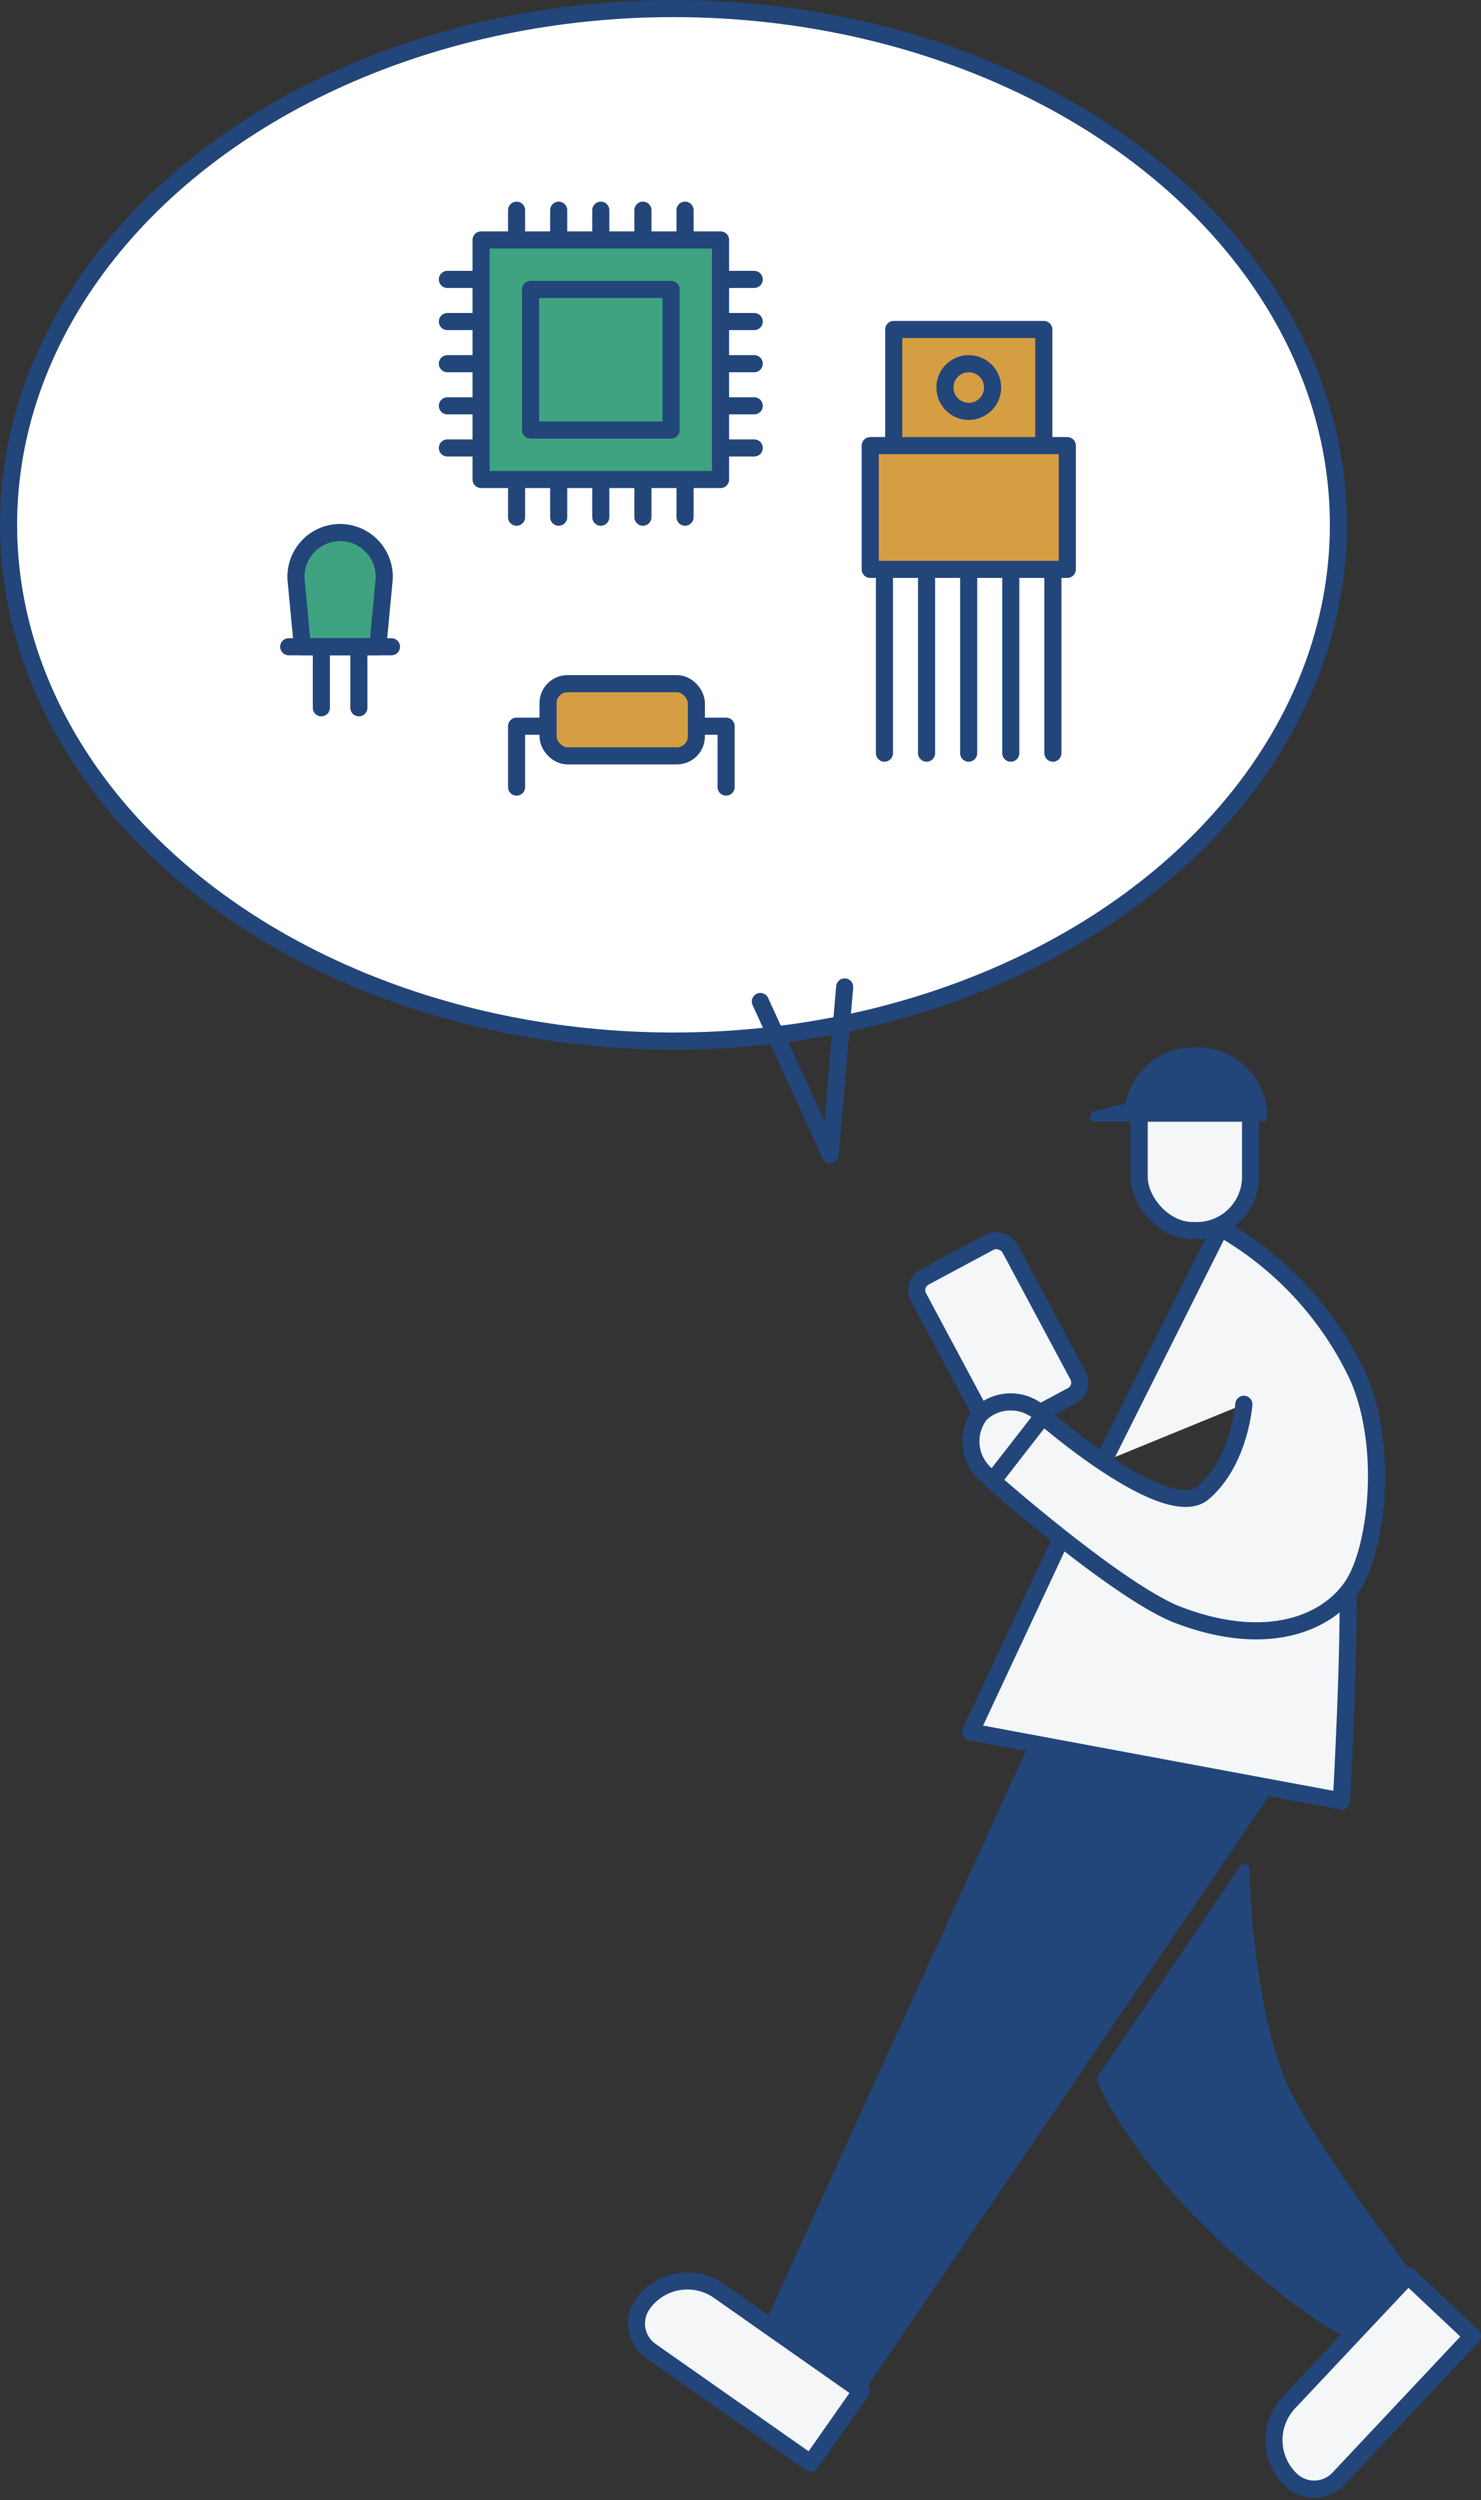
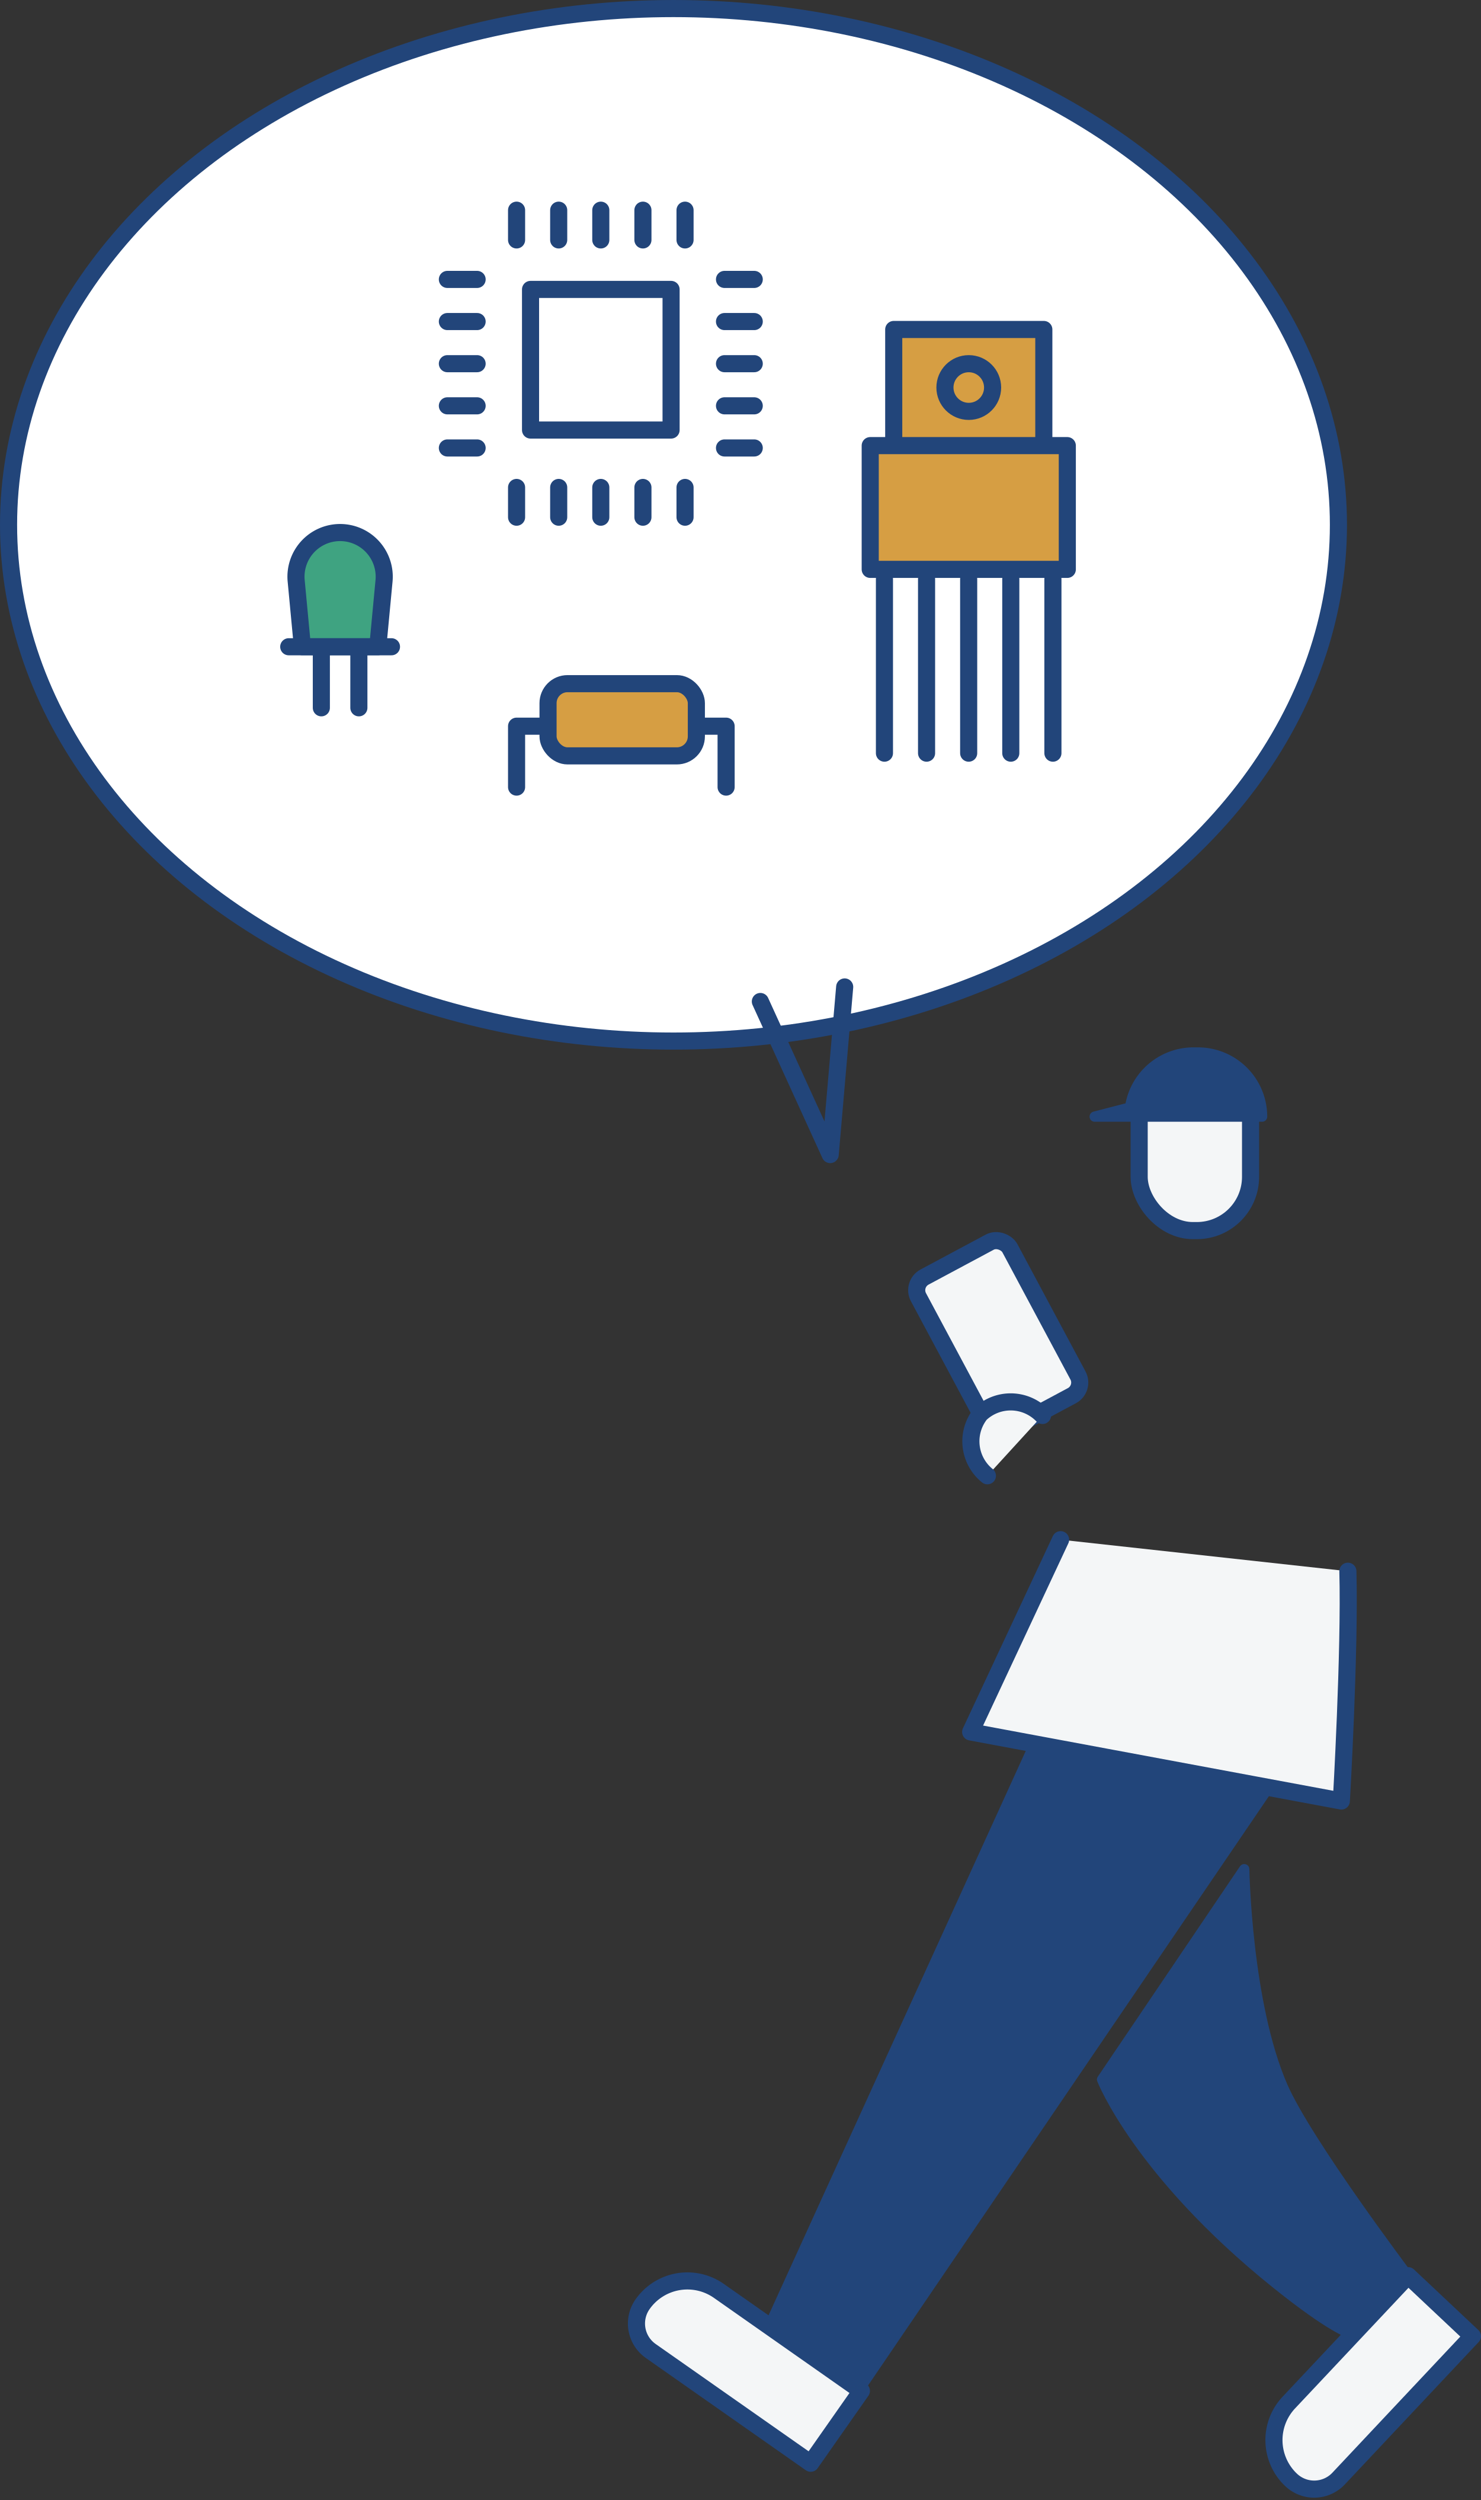
<svg xmlns="http://www.w3.org/2000/svg" width="122.717" height="207.066" viewBox="0 0 122.717 207.066">
  <rect x="0" y="0" width="122.717" height="207.066" fill="#333333" stroke="none" />
  <g id="グループ_1753" data-name="グループ 1753" transform="translate(0.709 0.709)">
    <rect id="長方形_3176" data-name="長方形 3176" width="8.594" height="14.422" rx="1.235" transform="translate(89.196 114.298) rotate(151.846)" fill="#f4f6f7" stroke="#22457a" stroke-linecap="round" stroke-linejoin="round" stroke-width="1.417" />
    <rect id="長方形_3177" data-name="長方形 3177" width="9.23" height="13.624" rx="4.453" transform="translate(93.683 87.584)" fill="#f4f6f7" stroke="#22457a" stroke-linecap="round" stroke-linejoin="round" stroke-width="1.417" />
    <path id="パス_1754" data-name="パス 1754" d="M884.8,407.112a3.661,3.661,0,0,1-.582-5.119h0a3.66,3.66,0,0,1,5.15.125" transform="translate(-803.693 -285.6)" fill="#f4f6f7" stroke="#22457a" stroke-linecap="round" stroke-linejoin="round" stroke-width="1.417" />
    <path id="パス_1755" data-name="パス 1755" d="M857.2,473.169h0a4.537,4.537,0,0,1,6.318-1.11l11.814,8.285-4.2,5.99-13.252-9.293A2.779,2.779,0,0,1,857.2,473.169Z" transform="translate(-804.666 -283.041)" fill="#f4f6f7" stroke="#22457a" stroke-linecap="round" stroke-linejoin="round" stroke-width="1.417" />
    <path id="パス_1756" data-name="パス 1756" d="M909.091,487.74h0a4.536,4.536,0,0,1-.2-6.412l9.886-10.51,5.328,5.012L913.02,487.619A2.78,2.78,0,0,1,909.091,487.74Z" transform="translate(-802.809 -283.056)" fill="#f4f6f7" stroke="#22457a" stroke-linecap="round" stroke-linejoin="round" stroke-width="1.417" />
    <path id="パス_1757" data-name="パス 1757" d="M907.2,378.386h-13.87l2.929-.758a5.312,5.312,0,0,1,5.258-4.553h.371A5.311,5.311,0,0,1,907.2,378.386Z" transform="translate(-803.331 -286.617)" fill="#22457a" stroke="#22457a" stroke-linecap="round" stroke-linejoin="round" stroke-width="0.85" />
    <ellipse id="楕円形_26" data-name="楕円形 26" cx="55.097" cy="42.756" rx="55.097" ry="42.756" transform="translate(0 0)" fill="#fff" stroke="#22457a" stroke-linecap="round" stroke-linejoin="round" stroke-width="1.417" />
    <path id="パス_1758" data-name="パス 1758" d="M890.866,412.006l-7.452,15.923,30.715,5.719s.721-12.433.542-19.03" transform="translate(-803.693 -285.199)" fill="#f4f6f7" stroke="#22457a" stroke-linecap="round" stroke-linejoin="round" stroke-width="1.417" />
-     <path id="パス_1759" data-name="パス 1759" d="M905.986,401.7s-.324,4.717-3.361,7.319-13.283-6.343-13.283-6.343l-4.175,5.368s10.473,9.243,15.4,11.114c7.918,3.01,13.051.314,14.786-3.048s2.509-11.1.124-16.632a27.723,27.723,0,0,0-11.44-12.392l-9.718,19.388" transform="translate(-803.629 -286.107)" fill="#f4f6f7" stroke="#22457a" stroke-linecap="round" stroke-linejoin="round" stroke-width="1.417" />
    <path id="パス_1760" data-name="パス 1760" d="M889.047,428.859l-21.778,47.76,7.565,5.043L908.7,431.9Z" transform="translate(-804.281 -284.585)" fill="#22457a" stroke="#22457a" stroke-linecap="round" stroke-linejoin="round" stroke-width="0.85" />
    <path id="パス_1761" data-name="パス 1761" d="M905.7,438.336l-11.781,17.419s3,7.693,14.361,16.844c4.705,3.788,6.195,4.171,6.195,4.171l4.739-4.814s-8.3-11-10.317-15.589C905.881,449.489,905.7,438.336,905.7,438.336Z" transform="translate(-803.31 -284.239)" fill="#22457a" stroke="#22457a" stroke-linecap="round" stroke-linejoin="round" stroke-width="0.85" />
    <g id="グループ_1747" data-name="グループ 1747" transform="translate(36.361 16.698)">
-       <rect id="長方形_3178" data-name="長方形 3178" width="19.843" height="19.843" transform="translate(2.792 2.464)" fill="#3fa381" stroke="#22457a" stroke-linecap="round" stroke-linejoin="round" stroke-width="1.417" />
      <rect id="長方形_3179" data-name="長方形 3179" width="11.645" height="11.645" transform="translate(6.891 6.563)" fill="none" stroke="#22457a" stroke-linecap="round" stroke-linejoin="round" stroke-width="1.417" />
      <g id="グループ_1743" data-name="グループ 1743" transform="translate(5.734)">
        <line id="線_1476" data-name="線 1476" y1="2.464" fill="none" stroke="#22457a" stroke-linecap="round" stroke-linejoin="round" stroke-width="1.417" />
        <line id="線_1477" data-name="線 1477" y1="2.464" transform="translate(3.49)" fill="none" stroke="#22457a" stroke-linecap="round" stroke-linejoin="round" stroke-width="1.417" />
        <line id="線_1478" data-name="線 1478" y1="2.464" transform="translate(6.979)" fill="none" stroke="#22457a" stroke-linecap="round" stroke-linejoin="round" stroke-width="1.417" />
        <line id="線_1479" data-name="線 1479" y1="2.464" transform="translate(10.469)" fill="none" stroke="#22457a" stroke-linecap="round" stroke-linejoin="round" stroke-width="1.417" />
        <line id="線_1480" data-name="線 1480" y1="2.464" transform="translate(13.959)" fill="none" stroke="#22457a" stroke-linecap="round" stroke-linejoin="round" stroke-width="1.417" />
      </g>
      <g id="グループ_1744" data-name="グループ 1744" transform="translate(5.734 22.963)">
        <line id="線_1481" data-name="線 1481" y1="2.464" fill="none" stroke="#22457a" stroke-linecap="round" stroke-linejoin="round" stroke-width="1.417" />
        <line id="線_1482" data-name="線 1482" y1="2.464" transform="translate(3.49)" fill="none" stroke="#22457a" stroke-linecap="round" stroke-linejoin="round" stroke-width="1.417" />
        <line id="線_1483" data-name="線 1483" y1="2.464" transform="translate(6.979)" fill="none" stroke="#22457a" stroke-linecap="round" stroke-linejoin="round" stroke-width="1.417" />
        <line id="線_1484" data-name="線 1484" y1="2.464" transform="translate(10.469)" fill="none" stroke="#22457a" stroke-linecap="round" stroke-linejoin="round" stroke-width="1.417" />
        <line id="線_1485" data-name="線 1485" y1="2.464" transform="translate(13.959)" fill="none" stroke="#22457a" stroke-linecap="round" stroke-linejoin="round" stroke-width="1.417" />
      </g>
      <g id="グループ_1745" data-name="グループ 1745" transform="translate(0 5.734)">
        <line id="線_1486" data-name="線 1486" x1="2.464" transform="translate(0 13.959)" fill="none" stroke="#22457a" stroke-linecap="round" stroke-linejoin="round" stroke-width="1.417" />
        <line id="線_1487" data-name="線 1487" x1="2.464" transform="translate(0 10.469)" fill="none" stroke="#22457a" stroke-linecap="round" stroke-linejoin="round" stroke-width="1.417" />
        <line id="線_1488" data-name="線 1488" x1="2.464" transform="translate(0 6.979)" fill="none" stroke="#22457a" stroke-linecap="round" stroke-linejoin="round" stroke-width="1.417" />
        <line id="線_1489" data-name="線 1489" x1="2.464" transform="translate(0 3.49)" fill="none" stroke="#22457a" stroke-linecap="round" stroke-linejoin="round" stroke-width="1.417" />
        <line id="線_1490" data-name="線 1490" x1="2.464" fill="none" stroke="#22457a" stroke-linecap="round" stroke-linejoin="round" stroke-width="1.417" />
      </g>
      <g id="グループ_1746" data-name="グループ 1746" transform="translate(22.963 5.734)">
        <line id="線_1491" data-name="線 1491" x1="2.464" transform="translate(0 13.959)" fill="none" stroke="#22457a" stroke-linecap="round" stroke-linejoin="round" stroke-width="1.417" />
        <line id="線_1492" data-name="線 1492" x1="2.464" transform="translate(0 10.469)" fill="none" stroke="#22457a" stroke-linecap="round" stroke-linejoin="round" stroke-width="1.417" />
        <line id="線_1493" data-name="線 1493" x1="2.464" transform="translate(0 6.979)" fill="none" stroke="#22457a" stroke-linecap="round" stroke-linejoin="round" stroke-width="1.417" />
        <line id="線_1494" data-name="線 1494" x1="2.464" transform="translate(0 3.49)" fill="none" stroke="#22457a" stroke-linecap="round" stroke-linejoin="round" stroke-width="1.417" />
        <line id="線_1495" data-name="線 1495" x1="2.464" fill="none" stroke="#22457a" stroke-linecap="round" stroke-linejoin="round" stroke-width="1.417" />
      </g>
    </g>
    <g id="グループ_1749" data-name="グループ 1749" transform="translate(71.398 26.574)">
      <path id="パス_1762" data-name="パス 1762" d="M877.263,324.919V315.3H889.7v9.623" transform="translate(-875.315 -315.296)" fill="#d69e43" stroke="#22457a" stroke-linecap="round" stroke-linejoin="round" stroke-width="1.417" />
      <rect id="長方形_3180" data-name="長方形 3180" width="16.331" height="10.249" transform="translate(0 9.623)" fill="#d69e43" stroke="#22457a" stroke-linecap="round" stroke-linejoin="round" stroke-width="1.417" />
      <g id="グループ_1748" data-name="グループ 1748" transform="translate(1.179 20.677)">
        <line id="線_1496" data-name="線 1496" y1="14.416" fill="none" stroke="#22457a" stroke-linecap="round" stroke-linejoin="round" stroke-width="1.417" />
        <line id="線_1497" data-name="線 1497" y1="14.416" transform="translate(3.49)" fill="none" stroke="#22457a" stroke-linecap="round" stroke-linejoin="round" stroke-width="1.417" />
        <line id="線_1498" data-name="線 1498" y1="14.416" transform="translate(6.979)" fill="none" stroke="#22457a" stroke-linecap="round" stroke-linejoin="round" stroke-width="1.417" />
        <line id="線_1499" data-name="線 1499" y1="14.416" transform="translate(10.469)" fill="none" stroke="#22457a" stroke-linecap="round" stroke-linejoin="round" stroke-width="1.417" />
        <line id="線_1500" data-name="線 1500" y1="14.416" transform="translate(13.959)" fill="none" stroke="#22457a" stroke-linecap="round" stroke-linejoin="round" stroke-width="1.417" />
      </g>
      <circle id="楕円形_27" data-name="楕円形 27" cx="1.975" cy="1.975" r="1.975" transform="translate(6.191 2.837)" fill="none" stroke="#22457a" stroke-linecap="round" stroke-linejoin="round" stroke-width="1.417" />
    </g>
    <g id="グループ_1750" data-name="グループ 1750" transform="translate(42.095 55.911)">
      <path id="パス_1763" data-name="パス 1763" d="M864,352.045V347h-3.927" transform="translate(-846.638 -343.478)" fill="none" stroke="#22457a" stroke-linecap="round" stroke-linejoin="round" stroke-width="1.417" />
      <path id="パス_1764" data-name="パス 1764" d="M847.111,352.045V347h3.927" transform="translate(-847.111 -343.478)" fill="none" stroke="#22457a" stroke-linecap="round" stroke-linejoin="round" stroke-width="1.417" />
      <rect id="長方形_3181" data-name="長方形 3181" width="12.29" height="5.981" rx="1.616" transform="translate(2.607)" fill="#d69e43" stroke="#22457a" stroke-linecap="round" stroke-linejoin="round" stroke-width="1.417" />
    </g>
    <g id="グループ_1752" data-name="グループ 1752" transform="translate(23.216 43.397)">
      <g id="グループ_1751" data-name="グループ 1751" transform="translate(2.702 9.895)">
        <line id="線_1501" data-name="線 1501" y1="4.619" fill="none" stroke="#22457a" stroke-linecap="round" stroke-linejoin="round" stroke-width="1.417" />
        <line id="線_1502" data-name="線 1502" y1="4.619" transform="translate(3.109)" fill="none" stroke="#22457a" stroke-linecap="round" stroke-linejoin="round" stroke-width="1.417" />
      </g>
      <line id="線_1503" data-name="線 1503" x1="8.513" transform="translate(0 9.458)" fill="none" stroke="#22457a" stroke-linecap="round" stroke-linejoin="round" stroke-width="1.417" />
      <path id="パス_1765" data-name="パス 1765" d="M836.255,340.982h-6.25l-.515-5.455a3.656,3.656,0,0,1,3.64-4h0a3.656,3.656,0,0,1,3.64,4Z" transform="translate(-828.874 -331.528)" fill="#3fa381" stroke="#22457a" stroke-linecap="round" stroke-linejoin="round" stroke-width="1.417" />
    </g>
    <path id="パス_1766" data-name="パス 1766" d="M873.587,367.837l-1.2,13.882L866.6,369.042" transform="translate(-804.305 -286.808)" fill="none" stroke="#22457a" stroke-linecap="round" stroke-linejoin="round" stroke-width="1.417" />
  </g>
</svg>